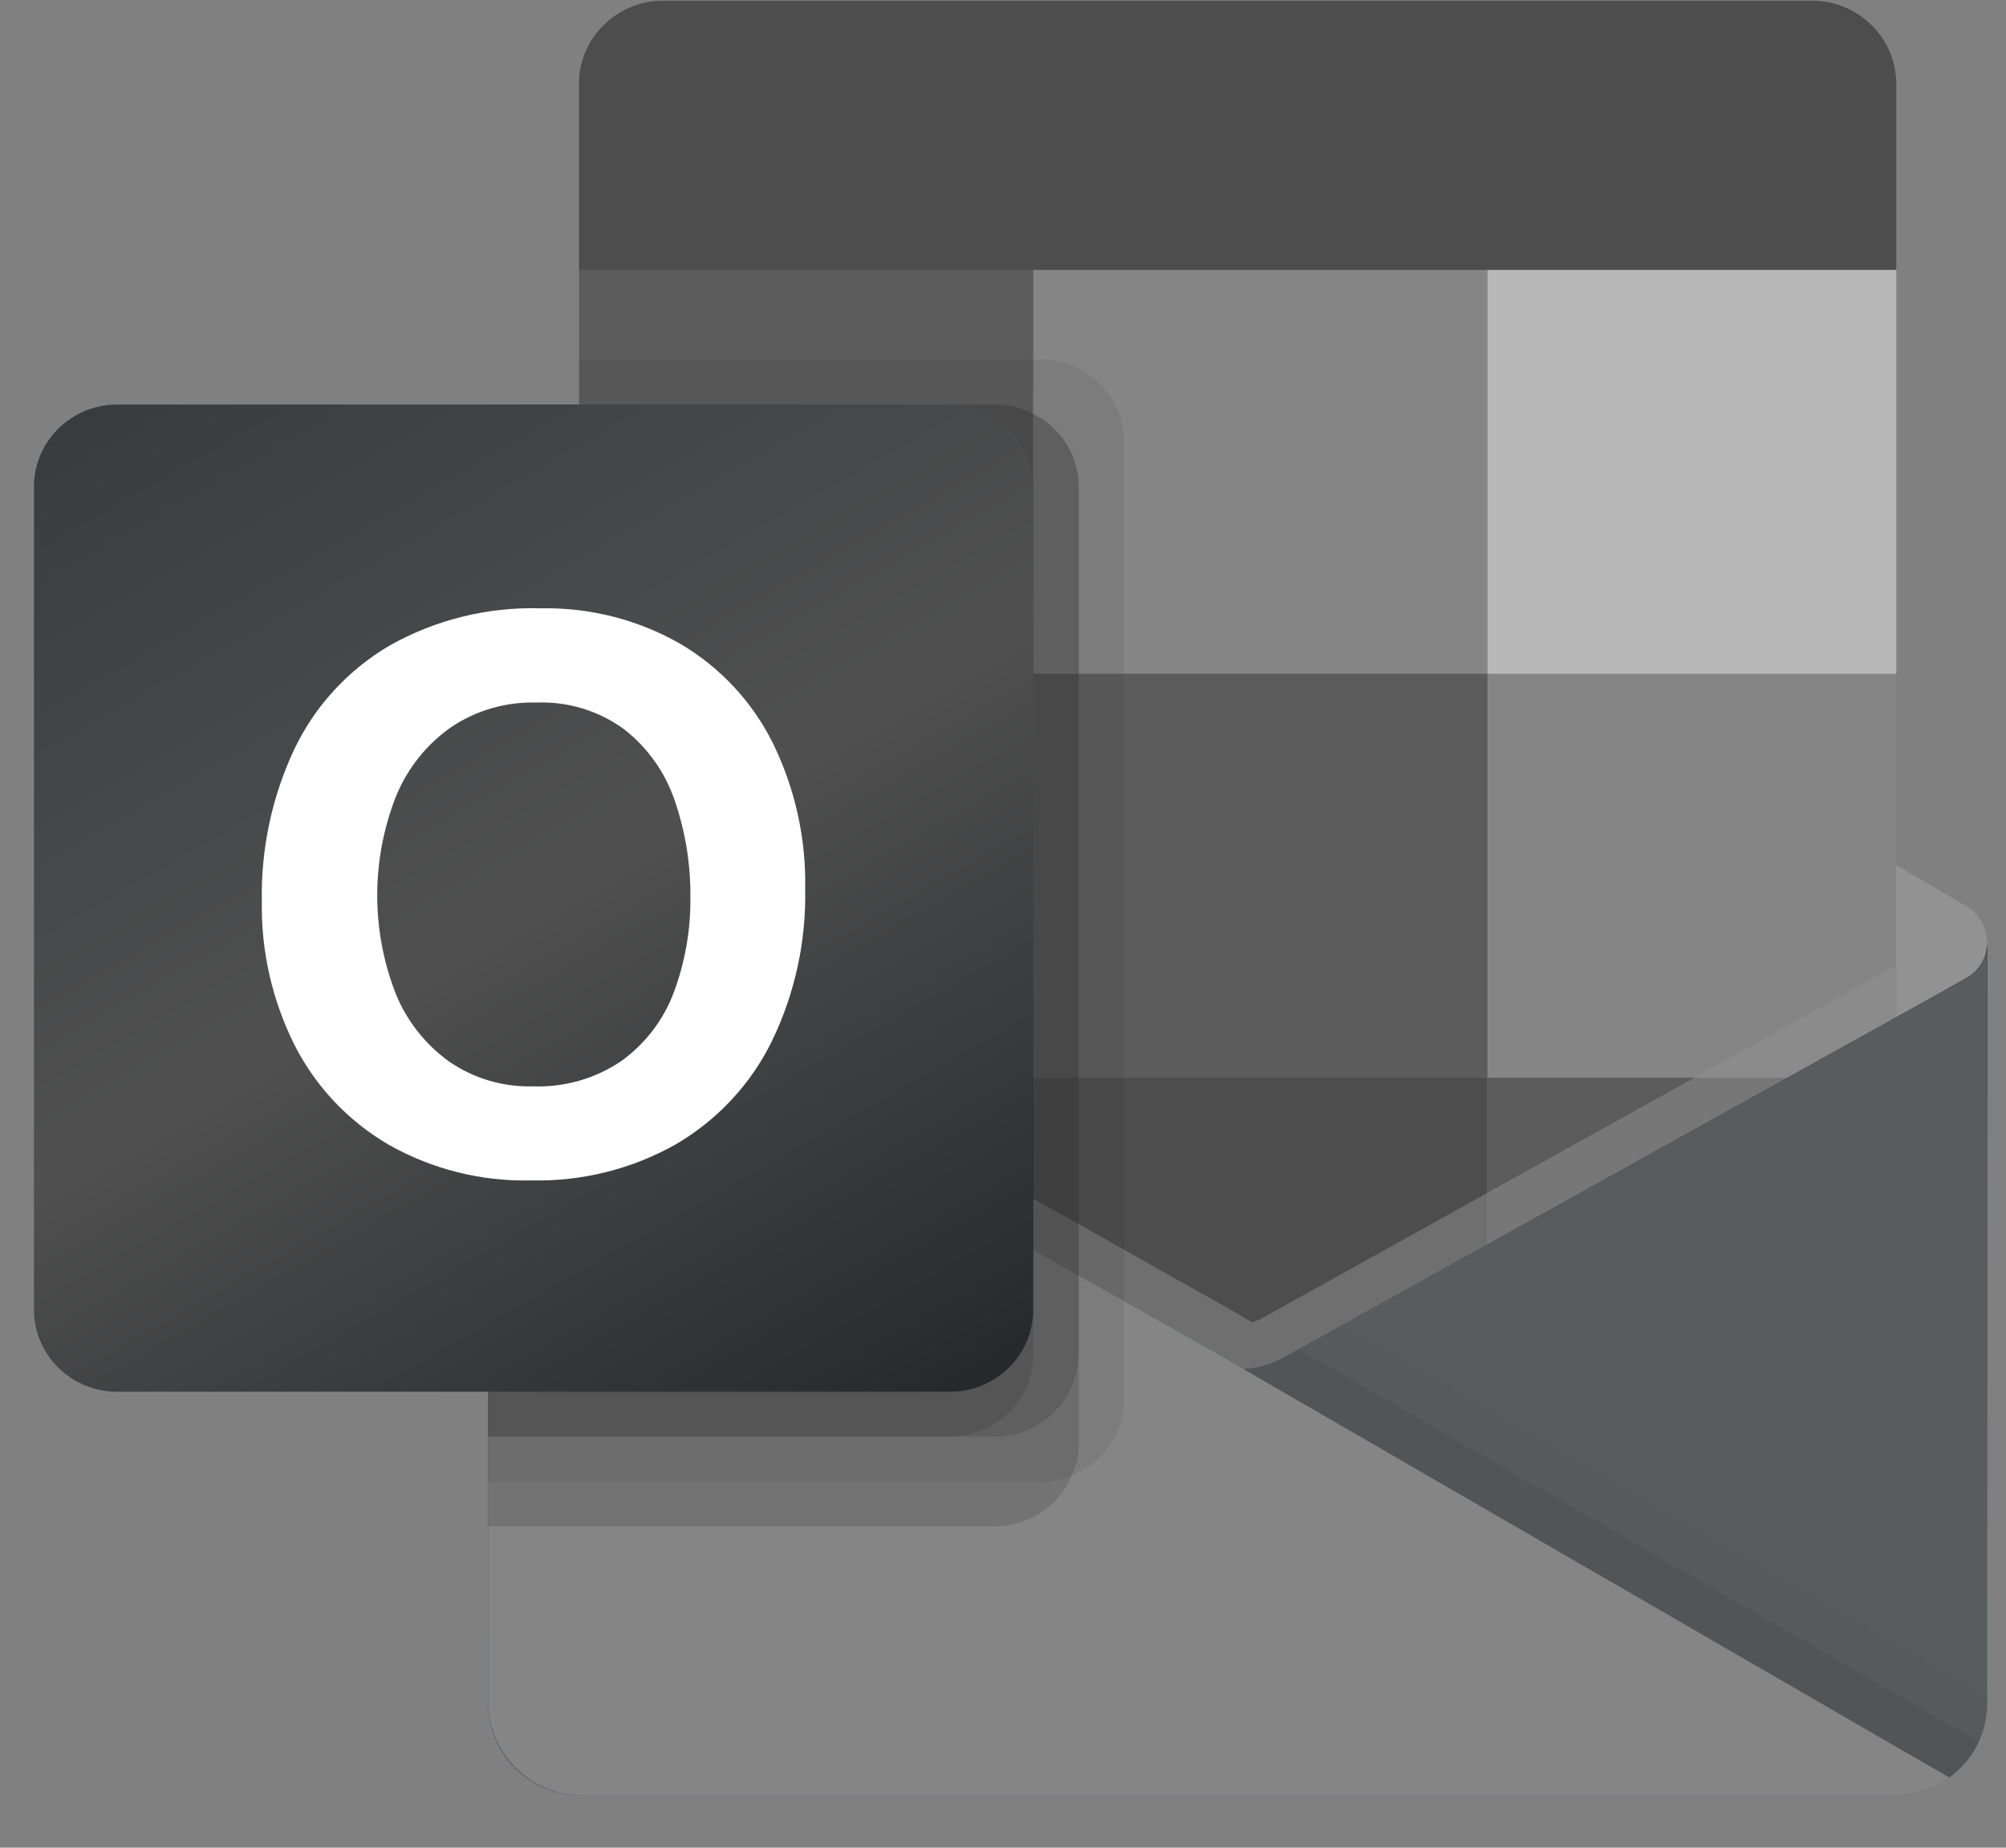
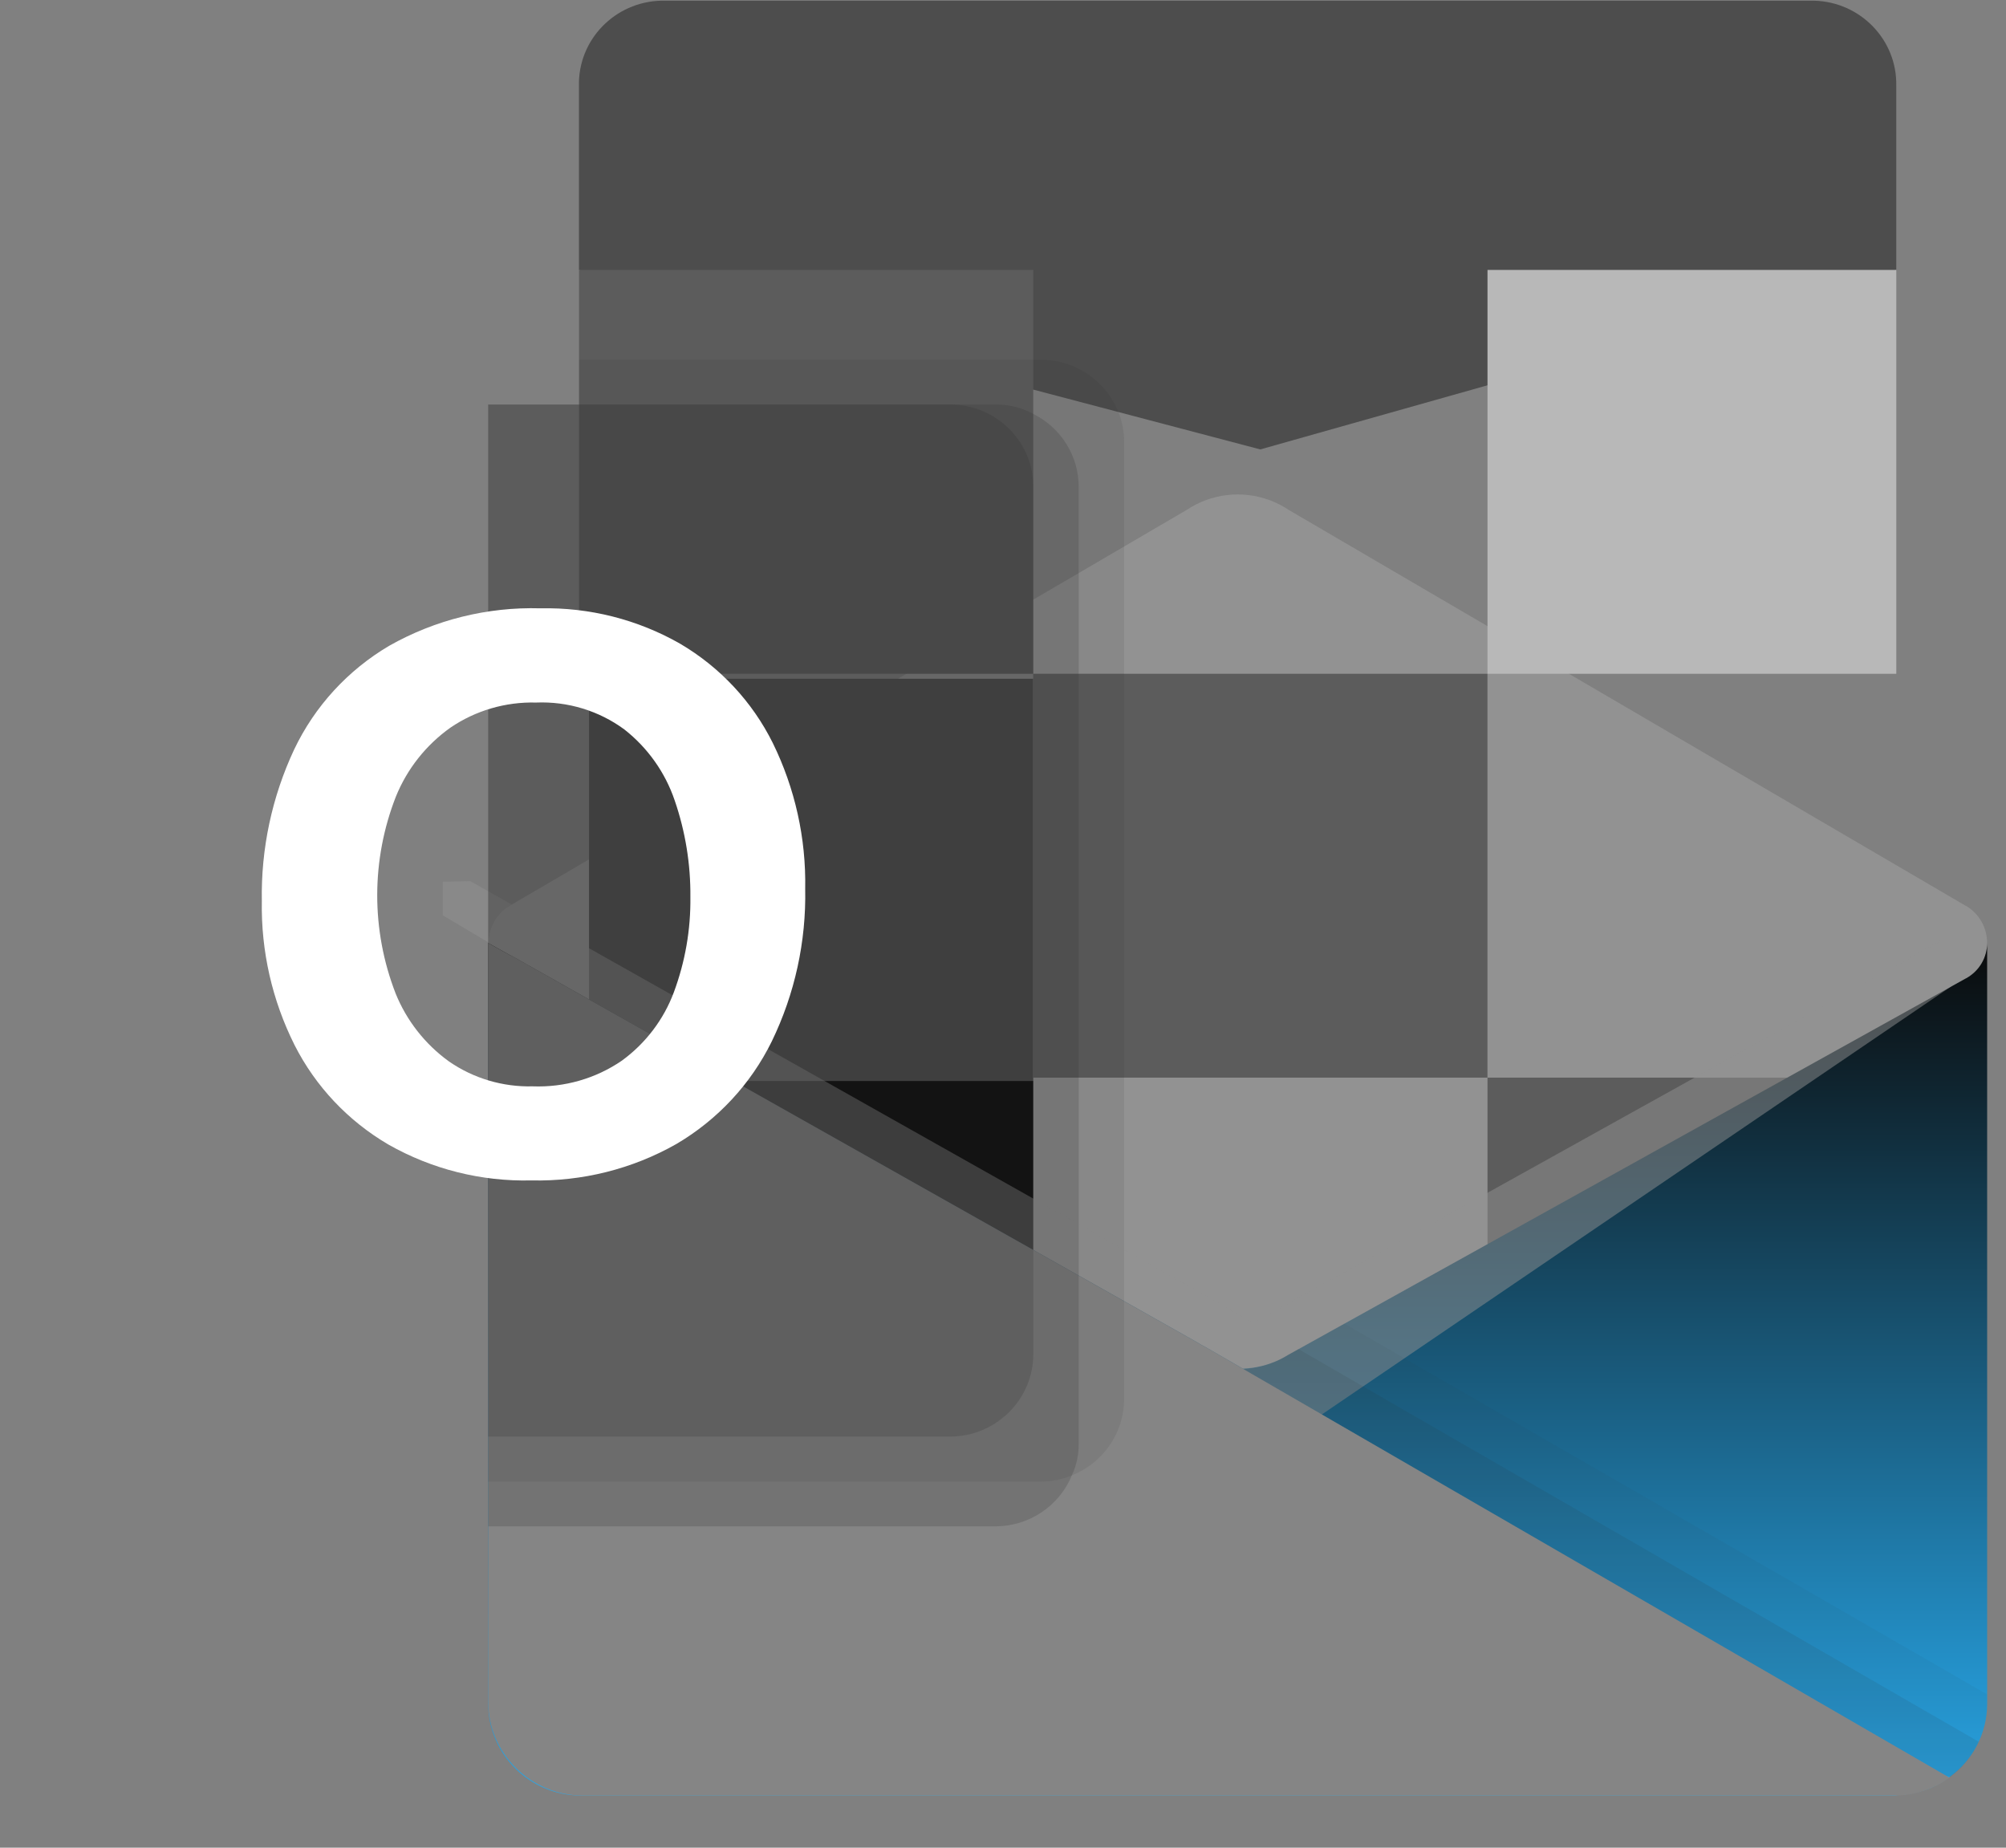
<svg xmlns="http://www.w3.org/2000/svg" width="38" height="35" viewBox="0 0 38 35" fill="none">
  <rect x="0" y="0" width="38" height="35" fill="#808080" stroke="none" />
  <path d="M37.642 17.863C37.644 17.577 37.494 17.311 37.248 17.162H37.243L37.228 17.153L24.407 9.656C24.352 9.619 24.294 9.585 24.235 9.555C23.74 9.303 23.152 9.303 22.657 9.555C22.598 9.585 22.54 9.619 22.485 9.656L9.664 17.153L9.648 17.162C9.256 17.402 9.136 17.911 9.38 18.298C9.452 18.412 9.551 18.507 9.668 18.575L22.489 26.072C22.545 26.109 22.602 26.142 22.661 26.173C23.156 26.426 23.744 26.426 24.239 26.173C24.298 26.142 24.356 26.109 24.411 26.072L37.232 18.575C37.488 18.428 37.645 18.156 37.642 17.863Z" fill="#929292" />
  <path d="M11.158 12.857H19.572V20.476H11.158V12.857ZM35.921 5.113V1.628C35.941 0.757 35.243 0.034 34.361 0.013H12.527C11.645 0.034 10.947 0.757 10.967 1.628V5.113L23.874 8.513L35.921 5.113Z" fill="#4D4D4D" />
  <path d="M10.969 5.113H19.573V12.763H10.969V5.113Z" fill="#5C5C5C" />
-   <path d="M28.177 5.113H19.572V12.763L28.177 20.413H35.921V12.763L28.177 5.113Z" fill="#858585" />
  <path d="M19.572 12.763H28.177V20.413H19.572V12.763Z" fill="#5C5C5C" />
-   <path d="M19.572 20.413H28.177V28.063H19.572V20.413Z" fill="#4D4D4D" />
  <path d="M11.158 20.476H19.572V27.402H11.158V20.476Z" fill="black" />
  <path d="M28.178 20.413H35.922V28.063H28.178V20.413Z" fill="#5C5C5C" />
  <path d="M37.249 18.529L37.233 18.537L24.412 25.66C24.356 25.694 24.299 25.726 24.24 25.755C24.022 25.858 23.786 25.916 23.545 25.925L22.844 25.521C22.785 25.491 22.728 25.459 22.672 25.423L9.679 18.098H9.673L9.248 17.863V32.282C9.255 33.245 10.049 34.019 11.023 34.013H35.896C35.91 34.013 35.923 34.006 35.939 34.006C36.145 33.993 36.347 33.951 36.541 33.882C36.625 33.847 36.706 33.806 36.783 33.758C36.84 33.726 36.94 33.655 36.94 33.655C37.38 33.333 37.641 32.824 37.643 32.282V17.863C37.643 18.139 37.492 18.393 37.249 18.529Z" fill="url(#paint0_linear_993_696)" />
  <path opacity="0.5" d="M36.954 17.806V18.69L23.548 27.808L9.669 18.103C9.669 18.099 9.665 18.095 9.66 18.095L8.387 17.338V16.701L8.912 16.692L10.022 17.321L10.047 17.33L10.142 17.389C10.142 17.389 23.187 24.742 23.221 24.759L23.72 25.048C23.763 25.031 23.806 25.014 23.858 24.997C23.884 24.98 36.808 17.797 36.808 17.797L36.954 17.806Z" fill="#929292" />
-   <path d="M37.249 18.529L37.233 18.538L24.412 25.661C24.356 25.695 24.299 25.727 24.24 25.756C23.742 25.996 23.16 25.996 22.662 25.756C22.603 25.727 22.545 25.695 22.49 25.661L9.669 18.538L9.653 18.529C9.406 18.396 9.251 18.141 9.248 17.863V32.282C9.254 33.244 10.049 34.019 11.022 34.013C11.022 34.013 11.022 34.013 11.022 34.013H35.869C36.843 34.019 37.637 33.244 37.643 32.282C37.643 32.282 37.643 32.282 37.643 32.282V17.863C37.643 18.139 37.492 18.393 37.249 18.529Z" fill="#585C5E" />
-   <path opacity="0.1" d="M24.597 25.555L24.405 25.662C24.349 25.697 24.292 25.729 24.233 25.758C24.022 25.86 23.792 25.92 23.557 25.934L28.435 31.633L36.944 33.658C37.177 33.484 37.362 33.256 37.483 32.993L24.597 25.555Z" fill="#303030" />
+   <path opacity="0.1" d="M24.597 25.555L24.405 25.662C24.349 25.697 24.292 25.729 24.233 25.758C24.022 25.86 23.792 25.92 23.557 25.934L28.435 31.633L36.944 33.658C37.177 33.484 37.362 33.256 37.483 32.993Z" fill="#303030" />
  <path opacity="0.05" d="M25.466 25.073L24.405 25.662C24.349 25.697 24.292 25.729 24.233 25.758C24.022 25.86 23.792 25.92 23.557 25.934L25.842 32.159L36.946 33.656C37.384 33.331 37.641 32.823 37.642 32.282V32.096L25.466 25.073Z" fill="#303030" />
  <path d="M11.046 34.013H35.867C36.248 34.015 36.621 33.896 36.929 33.673L22.843 25.522C22.784 25.493 22.727 25.46 22.671 25.425L9.678 18.099H9.672L9.248 17.863V32.233C9.247 33.215 10.052 34.012 11.046 34.013Z" fill="#858585" />
  <path opacity="0.1" d="M21.295 8.371V26.502C21.293 27.137 20.902 27.709 20.305 27.947C20.12 28.025 19.921 28.066 19.72 28.066H9.248V7.663H10.969V6.813H19.72C20.589 6.816 21.293 7.512 21.295 8.371Z" fill="#303030" />
  <path opacity="0.2" d="M20.434 9.221V27.351C20.436 27.557 20.392 27.76 20.305 27.946C20.066 28.528 19.495 28.91 18.859 28.913H9.248V7.663H18.859C19.109 7.66 19.355 7.722 19.574 7.841C20.101 8.104 20.434 8.638 20.434 9.221Z" fill="#303030" />
-   <path opacity="0.2" d="M20.434 9.221V25.651C20.43 26.51 19.728 27.206 18.86 27.213H9.248V7.663H18.859C19.109 7.66 19.355 7.722 19.574 7.841C20.101 8.104 20.434 8.638 20.434 9.221Z" fill="#303030" />
  <path opacity="0.2" d="M19.574 9.221V25.651C19.573 26.511 18.869 27.209 17.999 27.213H9.248V7.663H17.999C18.869 7.663 19.574 8.36 19.574 9.22C19.574 9.22 19.574 9.221 19.574 9.221Z" fill="#303030" />
-   <path d="M2.22 7.663H17.996C18.867 7.663 19.573 8.361 19.573 9.221V24.805C19.573 25.666 18.867 26.363 17.996 26.363H2.22C1.349 26.363 0.643 25.666 0.643 24.805V9.221C0.643 8.361 1.349 7.663 2.22 7.663Z" fill="url(#paint1_linear_993_696)" />
  <path d="M5.572 14.198C5.961 13.38 6.588 12.695 7.374 12.232C8.244 11.74 9.234 11.494 10.236 11.523C11.165 11.503 12.082 11.735 12.886 12.195C13.642 12.64 14.251 13.293 14.639 14.074C15.061 14.934 15.271 15.88 15.253 16.836C15.273 17.835 15.057 18.825 14.62 19.726C14.223 20.535 13.595 21.21 12.813 21.67C11.978 22.144 11.028 22.382 10.065 22.36C9.117 22.383 8.18 22.148 7.357 21.68C6.595 21.234 5.978 20.581 5.581 19.798C5.156 18.951 4.943 18.015 4.96 17.069C4.942 16.079 5.151 15.097 5.572 14.198ZM7.492 18.813C7.7 19.33 8.051 19.779 8.506 20.107C8.969 20.427 9.524 20.592 10.089 20.578C10.691 20.601 11.284 20.431 11.779 20.092C12.228 19.765 12.571 19.315 12.764 18.798C12.979 18.22 13.086 17.609 13.078 16.993C13.084 16.372 12.984 15.754 12.782 15.166C12.603 14.635 12.271 14.166 11.828 13.818C11.346 13.463 10.754 13.283 10.153 13.308C9.576 13.293 9.008 13.459 8.533 13.783C8.07 14.112 7.712 14.565 7.5 15.088C7.03 16.286 7.028 17.615 7.493 18.815L7.492 18.813Z" fill="white" />
  <path d="M28.178 5.113H35.922V12.763H28.178V5.113Z" fill="#B8B8B8" />
  <defs>
    <linearGradient id="paint0_linear_993_696" x1="23.446" y1="17.863" x2="23.446" y2="34.013" gradientUnits="userSpaceOnUse">
      <stop stop-color="#0A0A0A" />
      <stop offset="1" stop-color="#28A8EA" />
    </linearGradient>
    <linearGradient id="paint1_linear_993_696" x1="3.931" y1="6.446" x2="16.059" y2="27.709" gradientUnits="userSpaceOnUse">
      <stop stop-color="#393C3F" />
      <stop offset="0.5" stop-color="#505050" />
      <stop offset="1" stop-color="#26282B" />
    </linearGradient>
  </defs>
</svg>